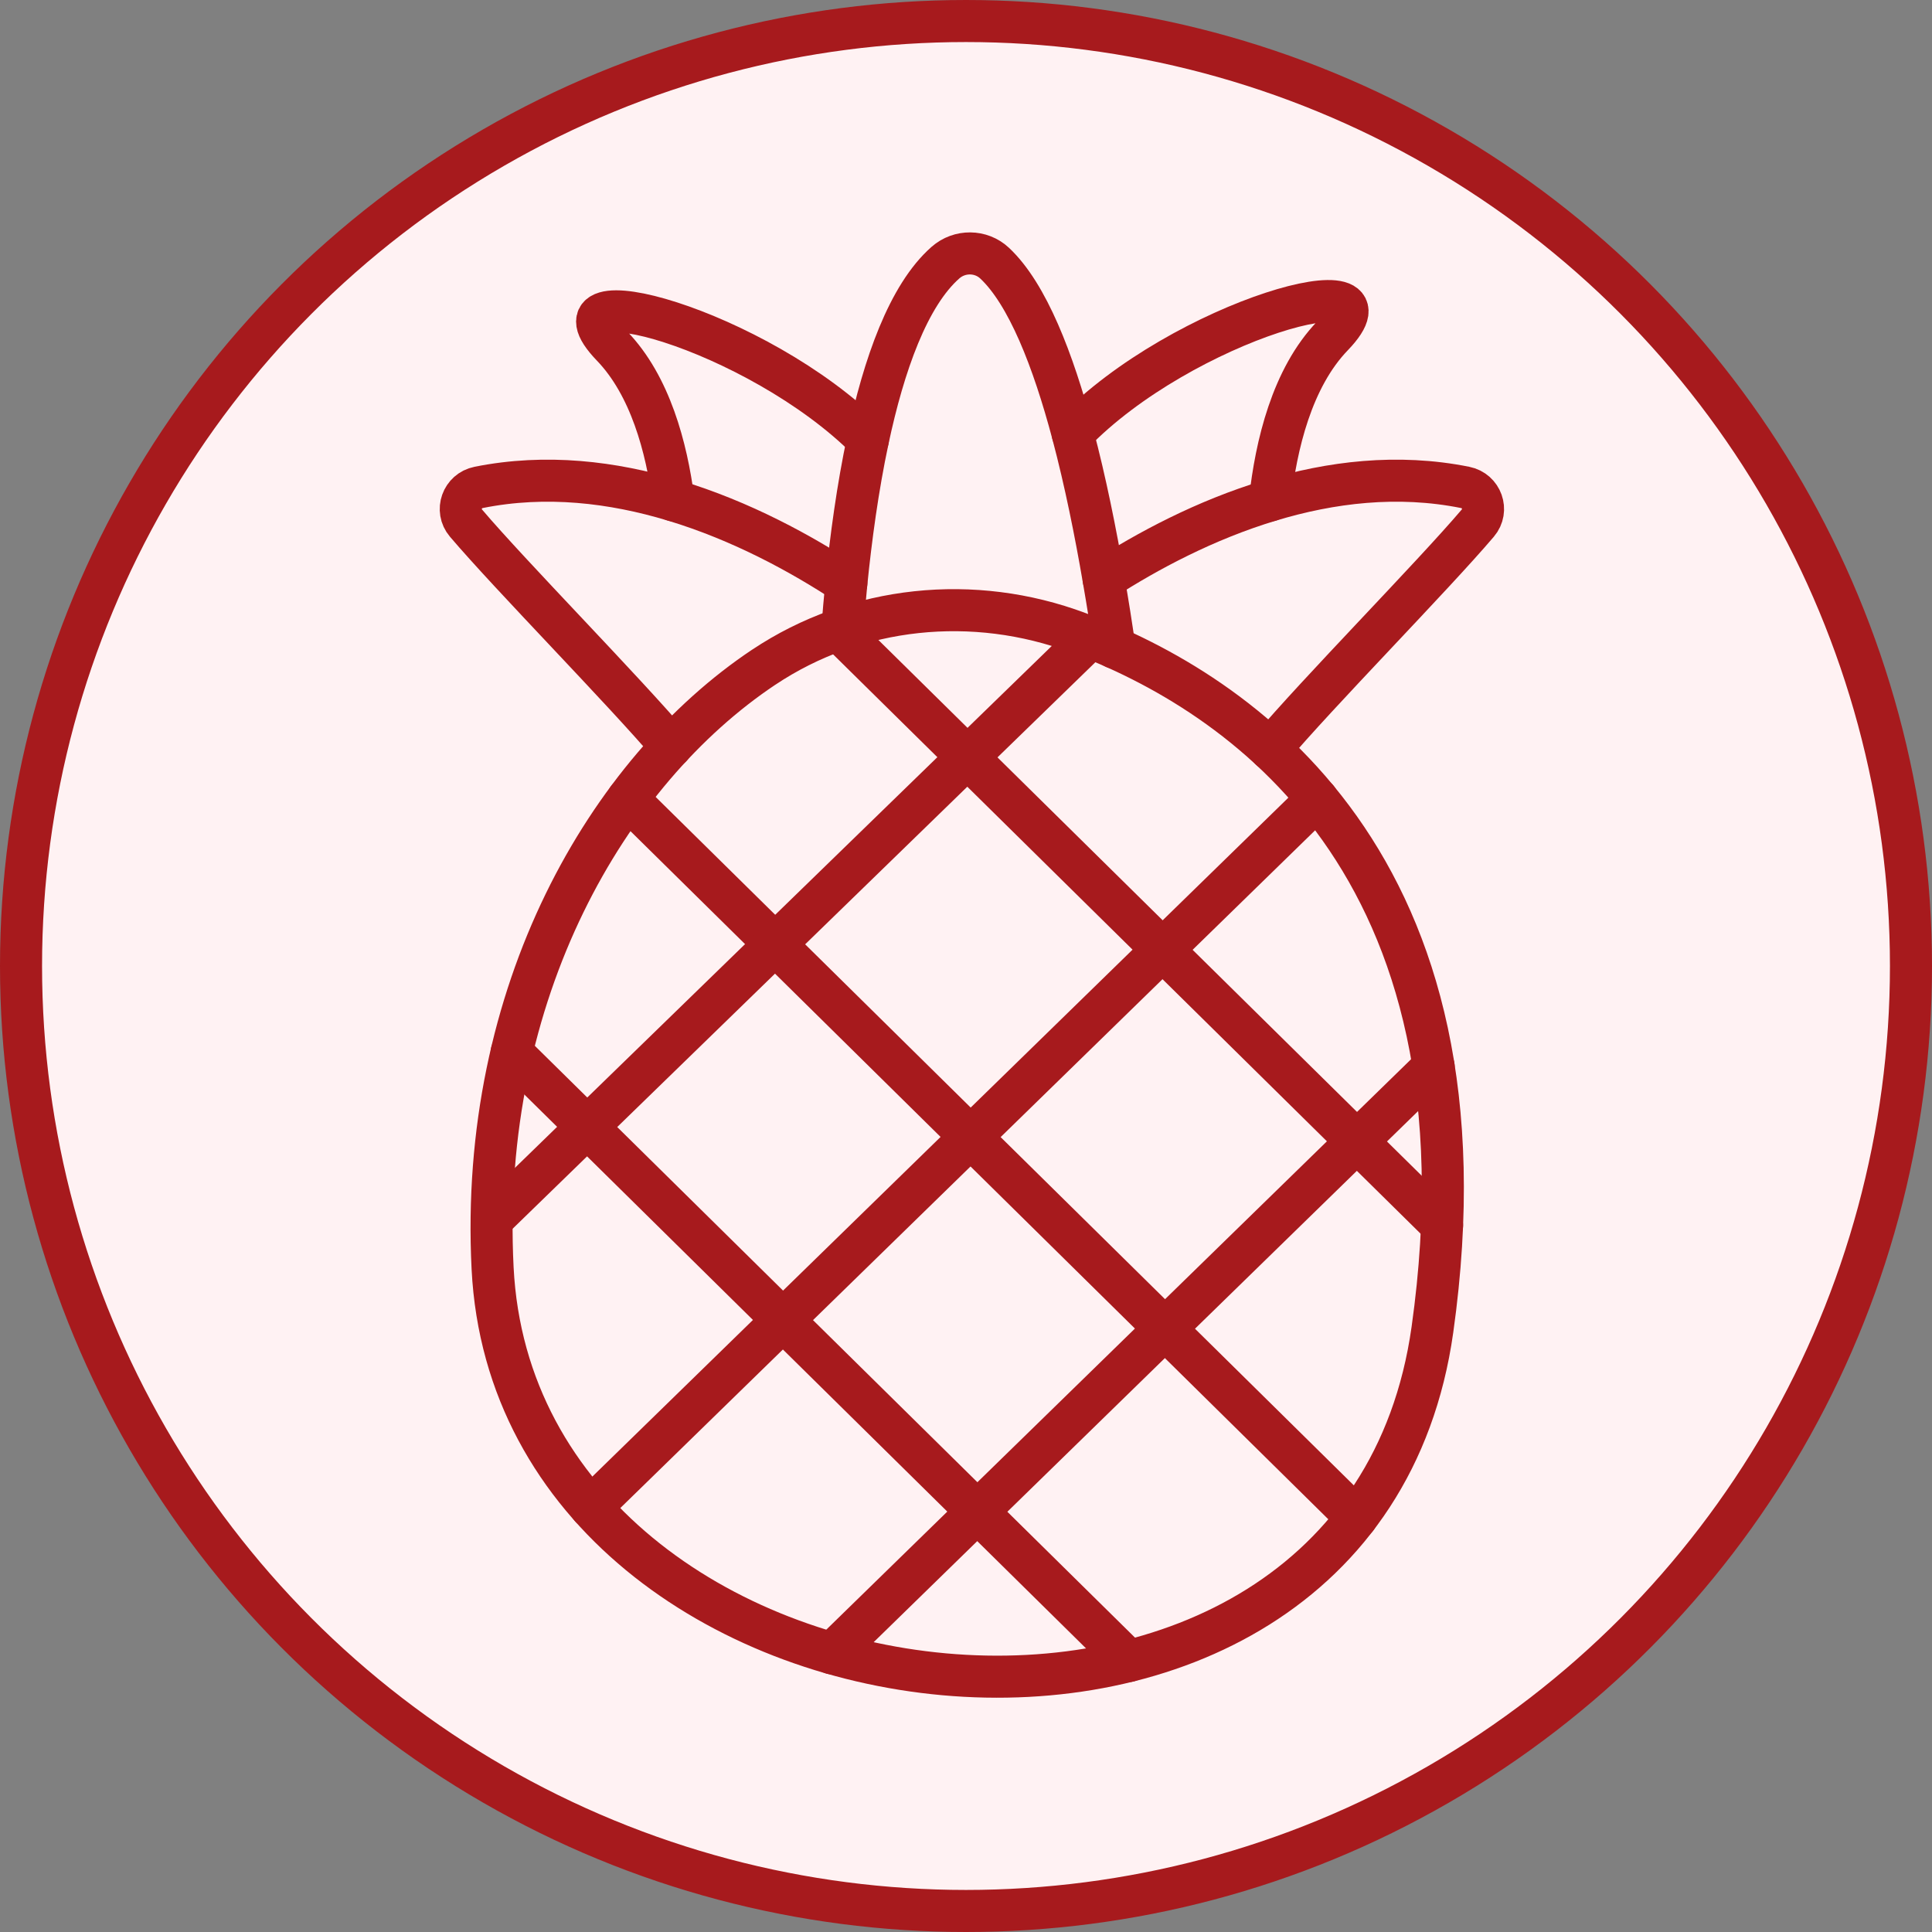
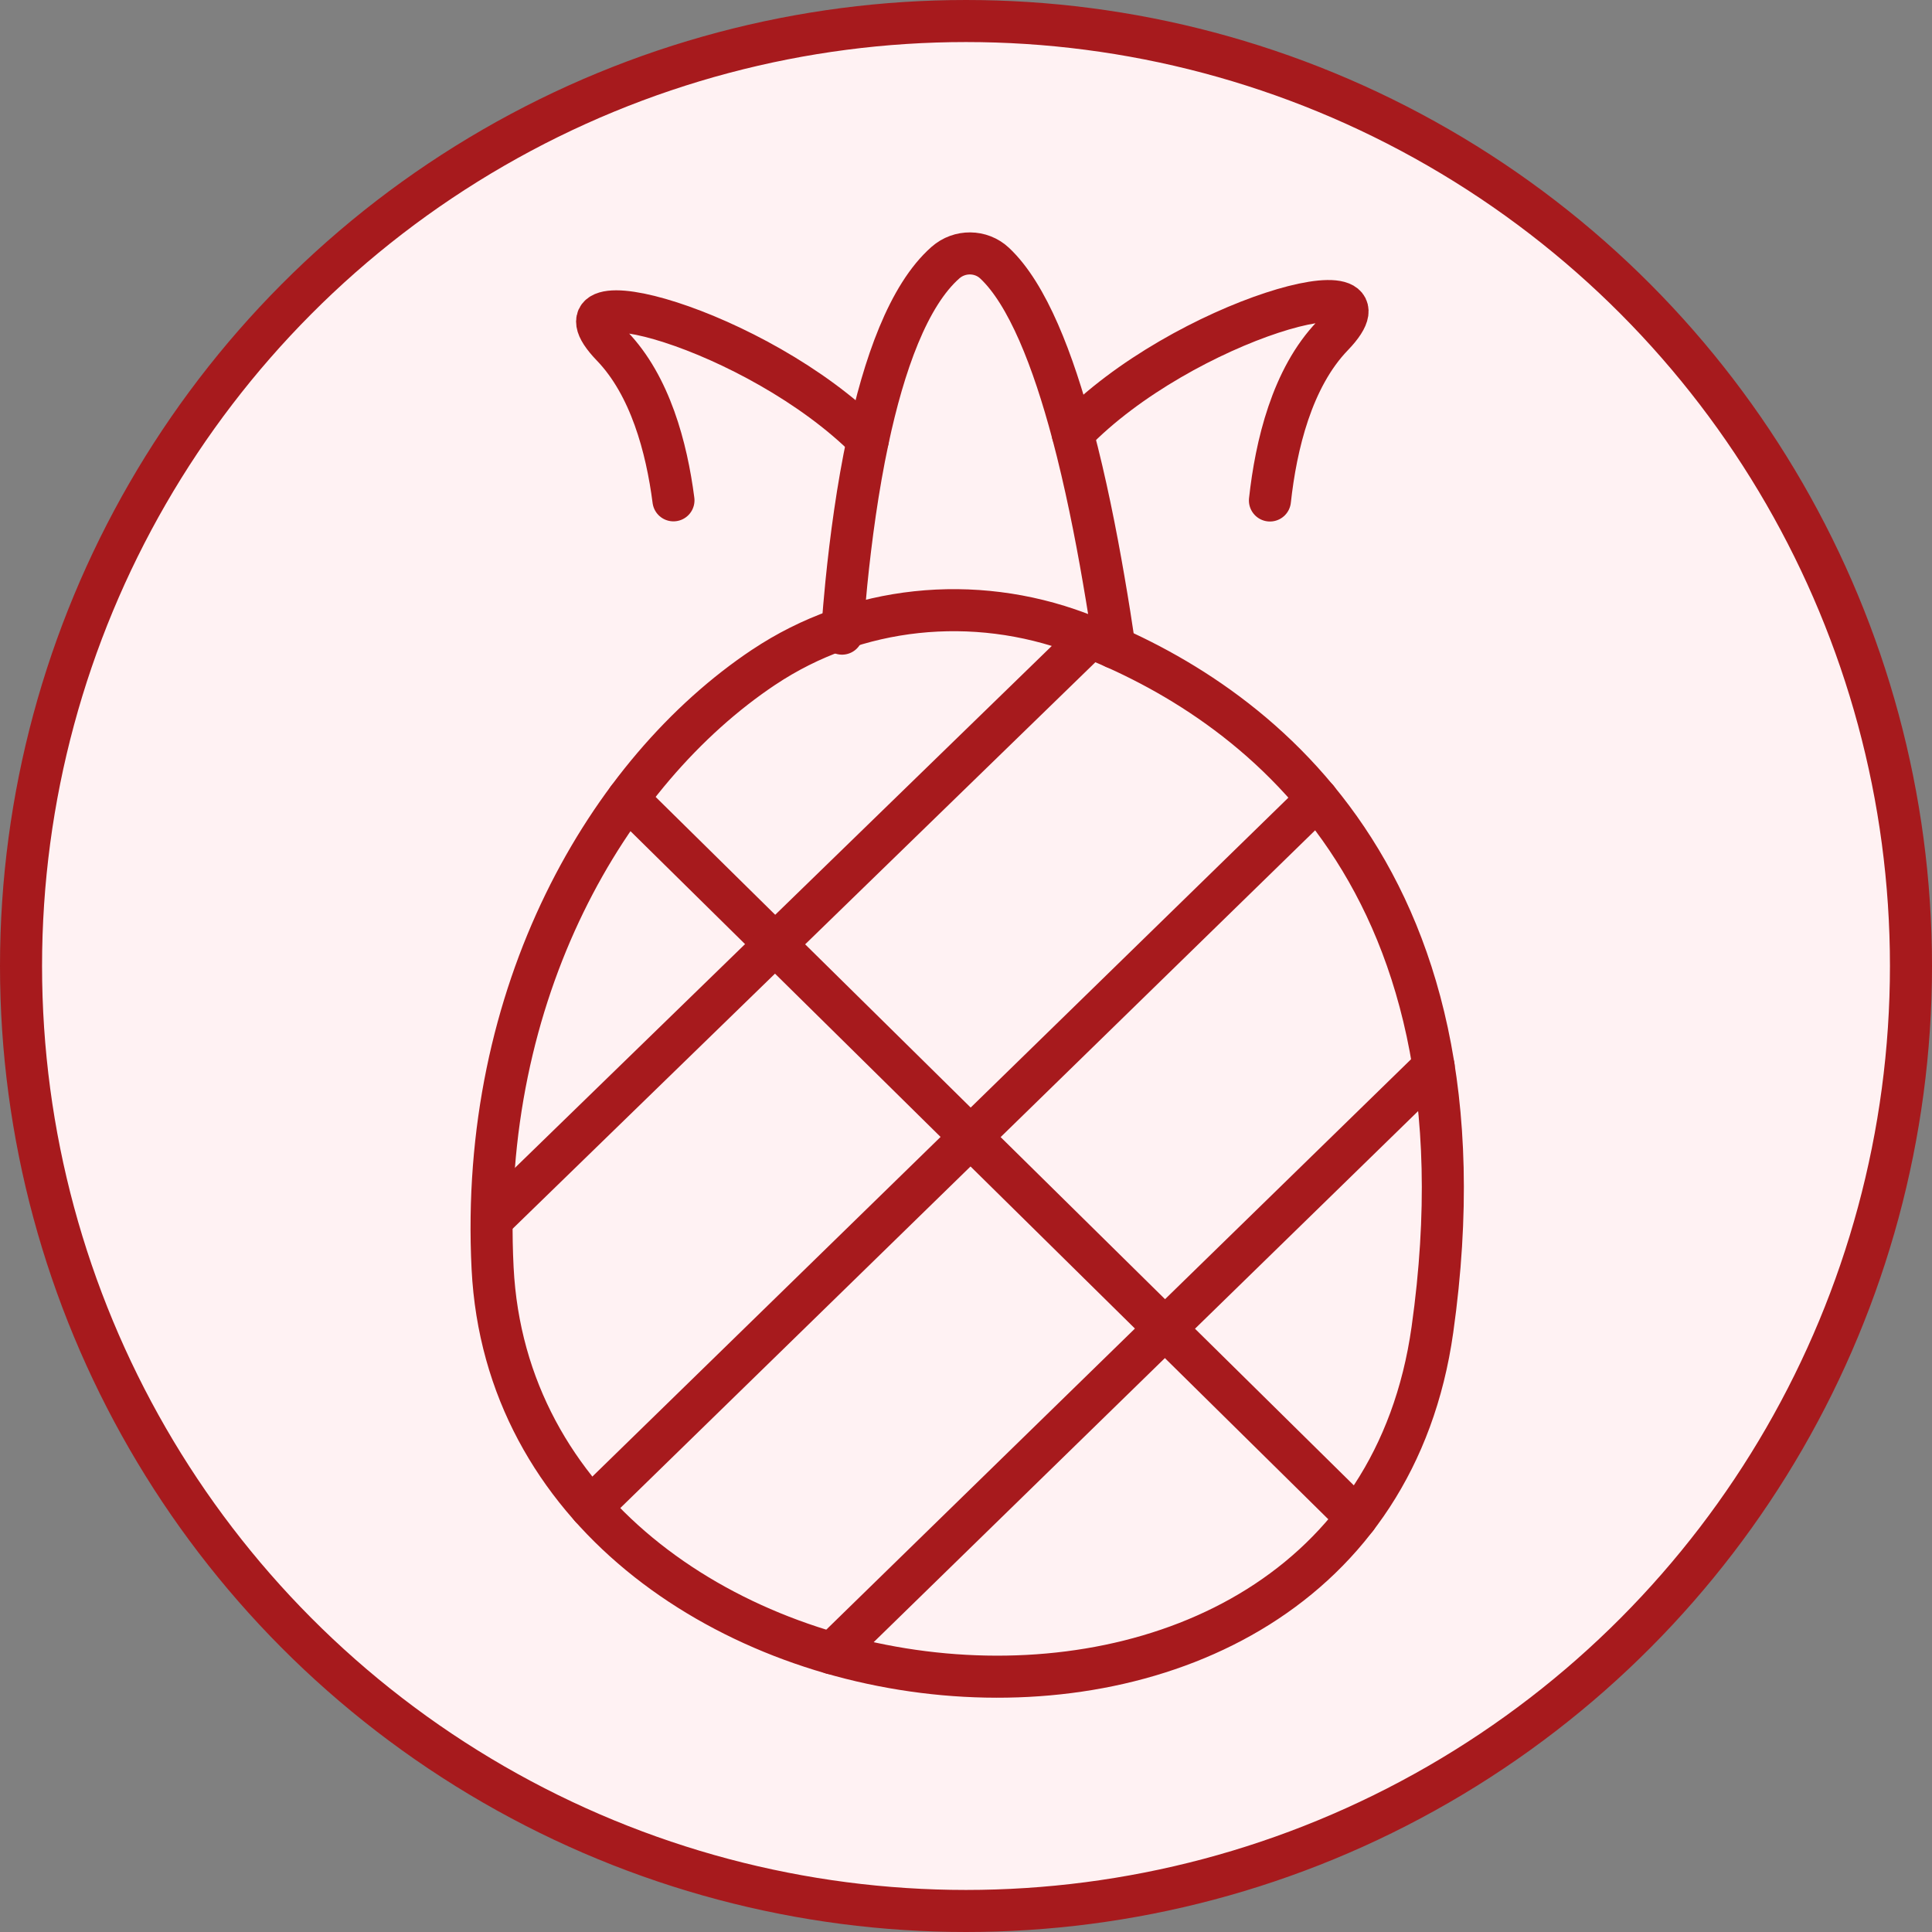
<svg xmlns="http://www.w3.org/2000/svg" fill="none" viewBox="0 0 60 60" height="60" width="60">
  <rect x="0" y="0" width="60" height="60" fill="#808080" stroke="none" />
  <circle stroke-width="1.306" stroke="#A71A1D" fill="#FFF2F3" r="29.347" cy="30" cx="30" />
  <path stroke-linejoin="round" stroke-linecap="round" stroke-width="1.306" stroke="#A71A1D" d="M23.719 20.721C26.592 18.803 30.241 18.437 33.482 19.65C38.432 21.502 46.528 26.782 44.485 41.294C42.214 57.424 16.049 54.341 15.298 39.384C14.868 30.821 18.87 23.958 23.719 20.72V20.721Z" />
  <path stroke-linejoin="round" stroke-linecap="round" stroke-width="1.306" stroke="#A71A1D" d="M19.494 24.811L24.072 29.324L30.143 35.311L36.179 41.262L42.132 47.133" />
-   <path stroke-linejoin="round" stroke-linecap="round" stroke-width="1.306" stroke="#A71A1D" d="M26.033 19.563L30.044 23.518L36.105 29.495L42.141 35.447L44.785 38.054" />
-   <path stroke-linejoin="round" stroke-linecap="round" stroke-width="1.306" stroke="#A71A1D" d="M15.889 32.685L18.235 34.998L24.316 40.995L30.352 46.947L35.055 51.584" />
  <path stroke-linejoin="round" stroke-linecap="round" stroke-width="1.306" stroke="#A71A1D" d="M15.269 37.882L18.235 34.998L24.072 29.323L30.044 23.518L33.869 19.8" />
  <path stroke-linejoin="round" stroke-linecap="round" stroke-width="1.306" stroke="#A71A1D" d="M18.349 46.814L24.316 40.995L30.143 35.311L36.105 29.495L40.907 24.811" />
  <path stroke-linejoin="round" stroke-linecap="round" stroke-width="1.306" stroke="#A71A1D" d="M25.842 51.346L30.352 46.946L36.179 41.262L42.141 35.447L44.524 33.123" />
  <path stroke-linejoin="round" stroke-linecap="round" stroke-width="1.306" stroke="#A71A1D" d="M26.15 19.678C26.154 19.625 26.157 19.572 26.162 19.518C26.195 19.081 26.236 18.609 26.284 18.115C26.424 16.725 26.634 15.155 26.953 13.658C27.449 11.328 28.206 9.174 29.363 8.155C29.798 7.771 30.464 7.774 30.888 8.172C31.911 9.13 32.706 11.187 33.313 13.467C33.71 14.961 34.027 16.551 34.274 17.988C34.407 18.753 34.519 19.473 34.614 20.115" />
  <path stroke-linejoin="round" stroke-linecap="round" stroke-width="1.306" stroke="#A71A1D" d="M33.313 13.467C36.72 9.928 43.711 8.013 41.385 10.427C40.124 11.735 39.626 13.829 39.439 15.543" />
  <path stroke-linejoin="round" stroke-linecap="round" stroke-width="1.306" stroke="#A71A1D" d="M26.953 13.657C23.502 10.201 16.711 8.362 19.008 10.747C20.19 11.974 20.702 13.892 20.915 15.538" />
-   <path stroke-linejoin="round" stroke-linecap="round" stroke-width="1.306" stroke="#A71A1D" d="M39.447 23.268C40.919 21.52 44.477 17.913 45.895 16.245C46.233 15.848 46.016 15.24 45.501 15.137C43.401 14.715 41.322 14.973 39.439 15.543C37.417 16.152 35.623 17.121 34.274 17.988" />
-   <path stroke-linejoin="round" stroke-linecap="round" stroke-width="1.306" stroke="#A71A1D" d="M20.847 23.182C19.332 21.403 15.867 17.886 14.472 16.246C14.134 15.848 14.351 15.24 14.865 15.137C16.96 14.716 19.036 14.972 20.916 15.539C23.04 16.178 24.914 17.214 26.284 18.115" />
</svg>